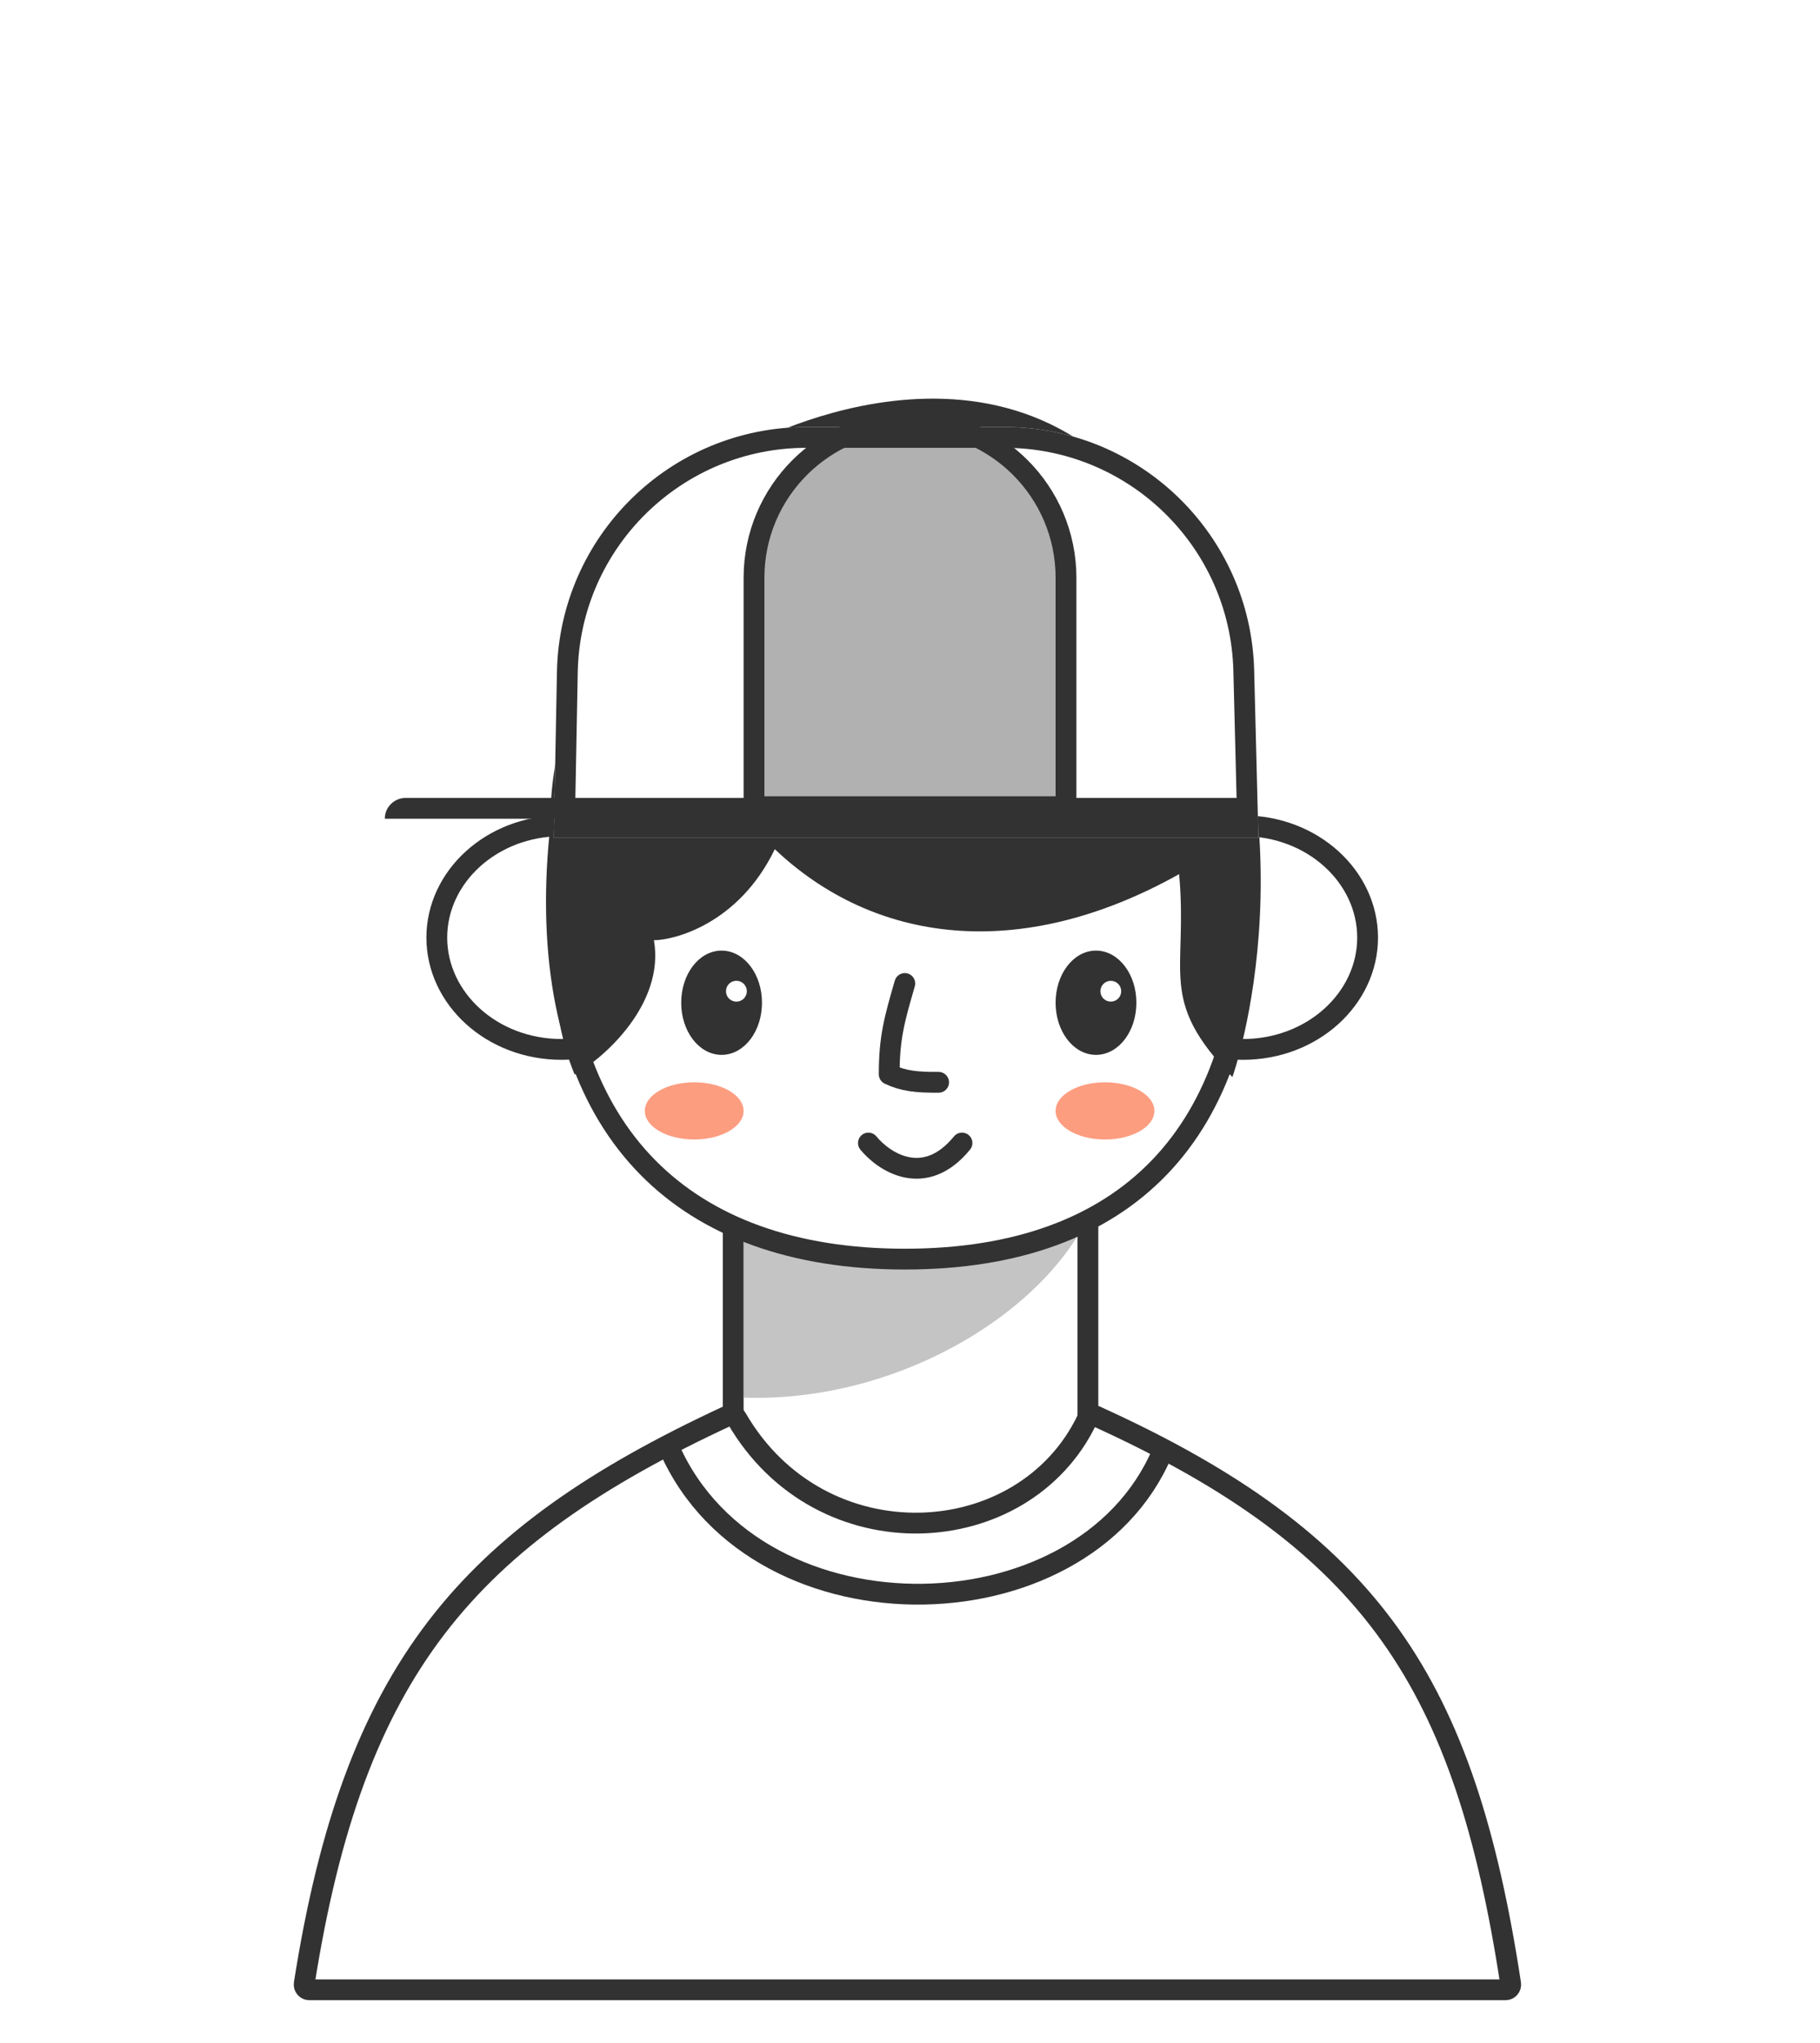
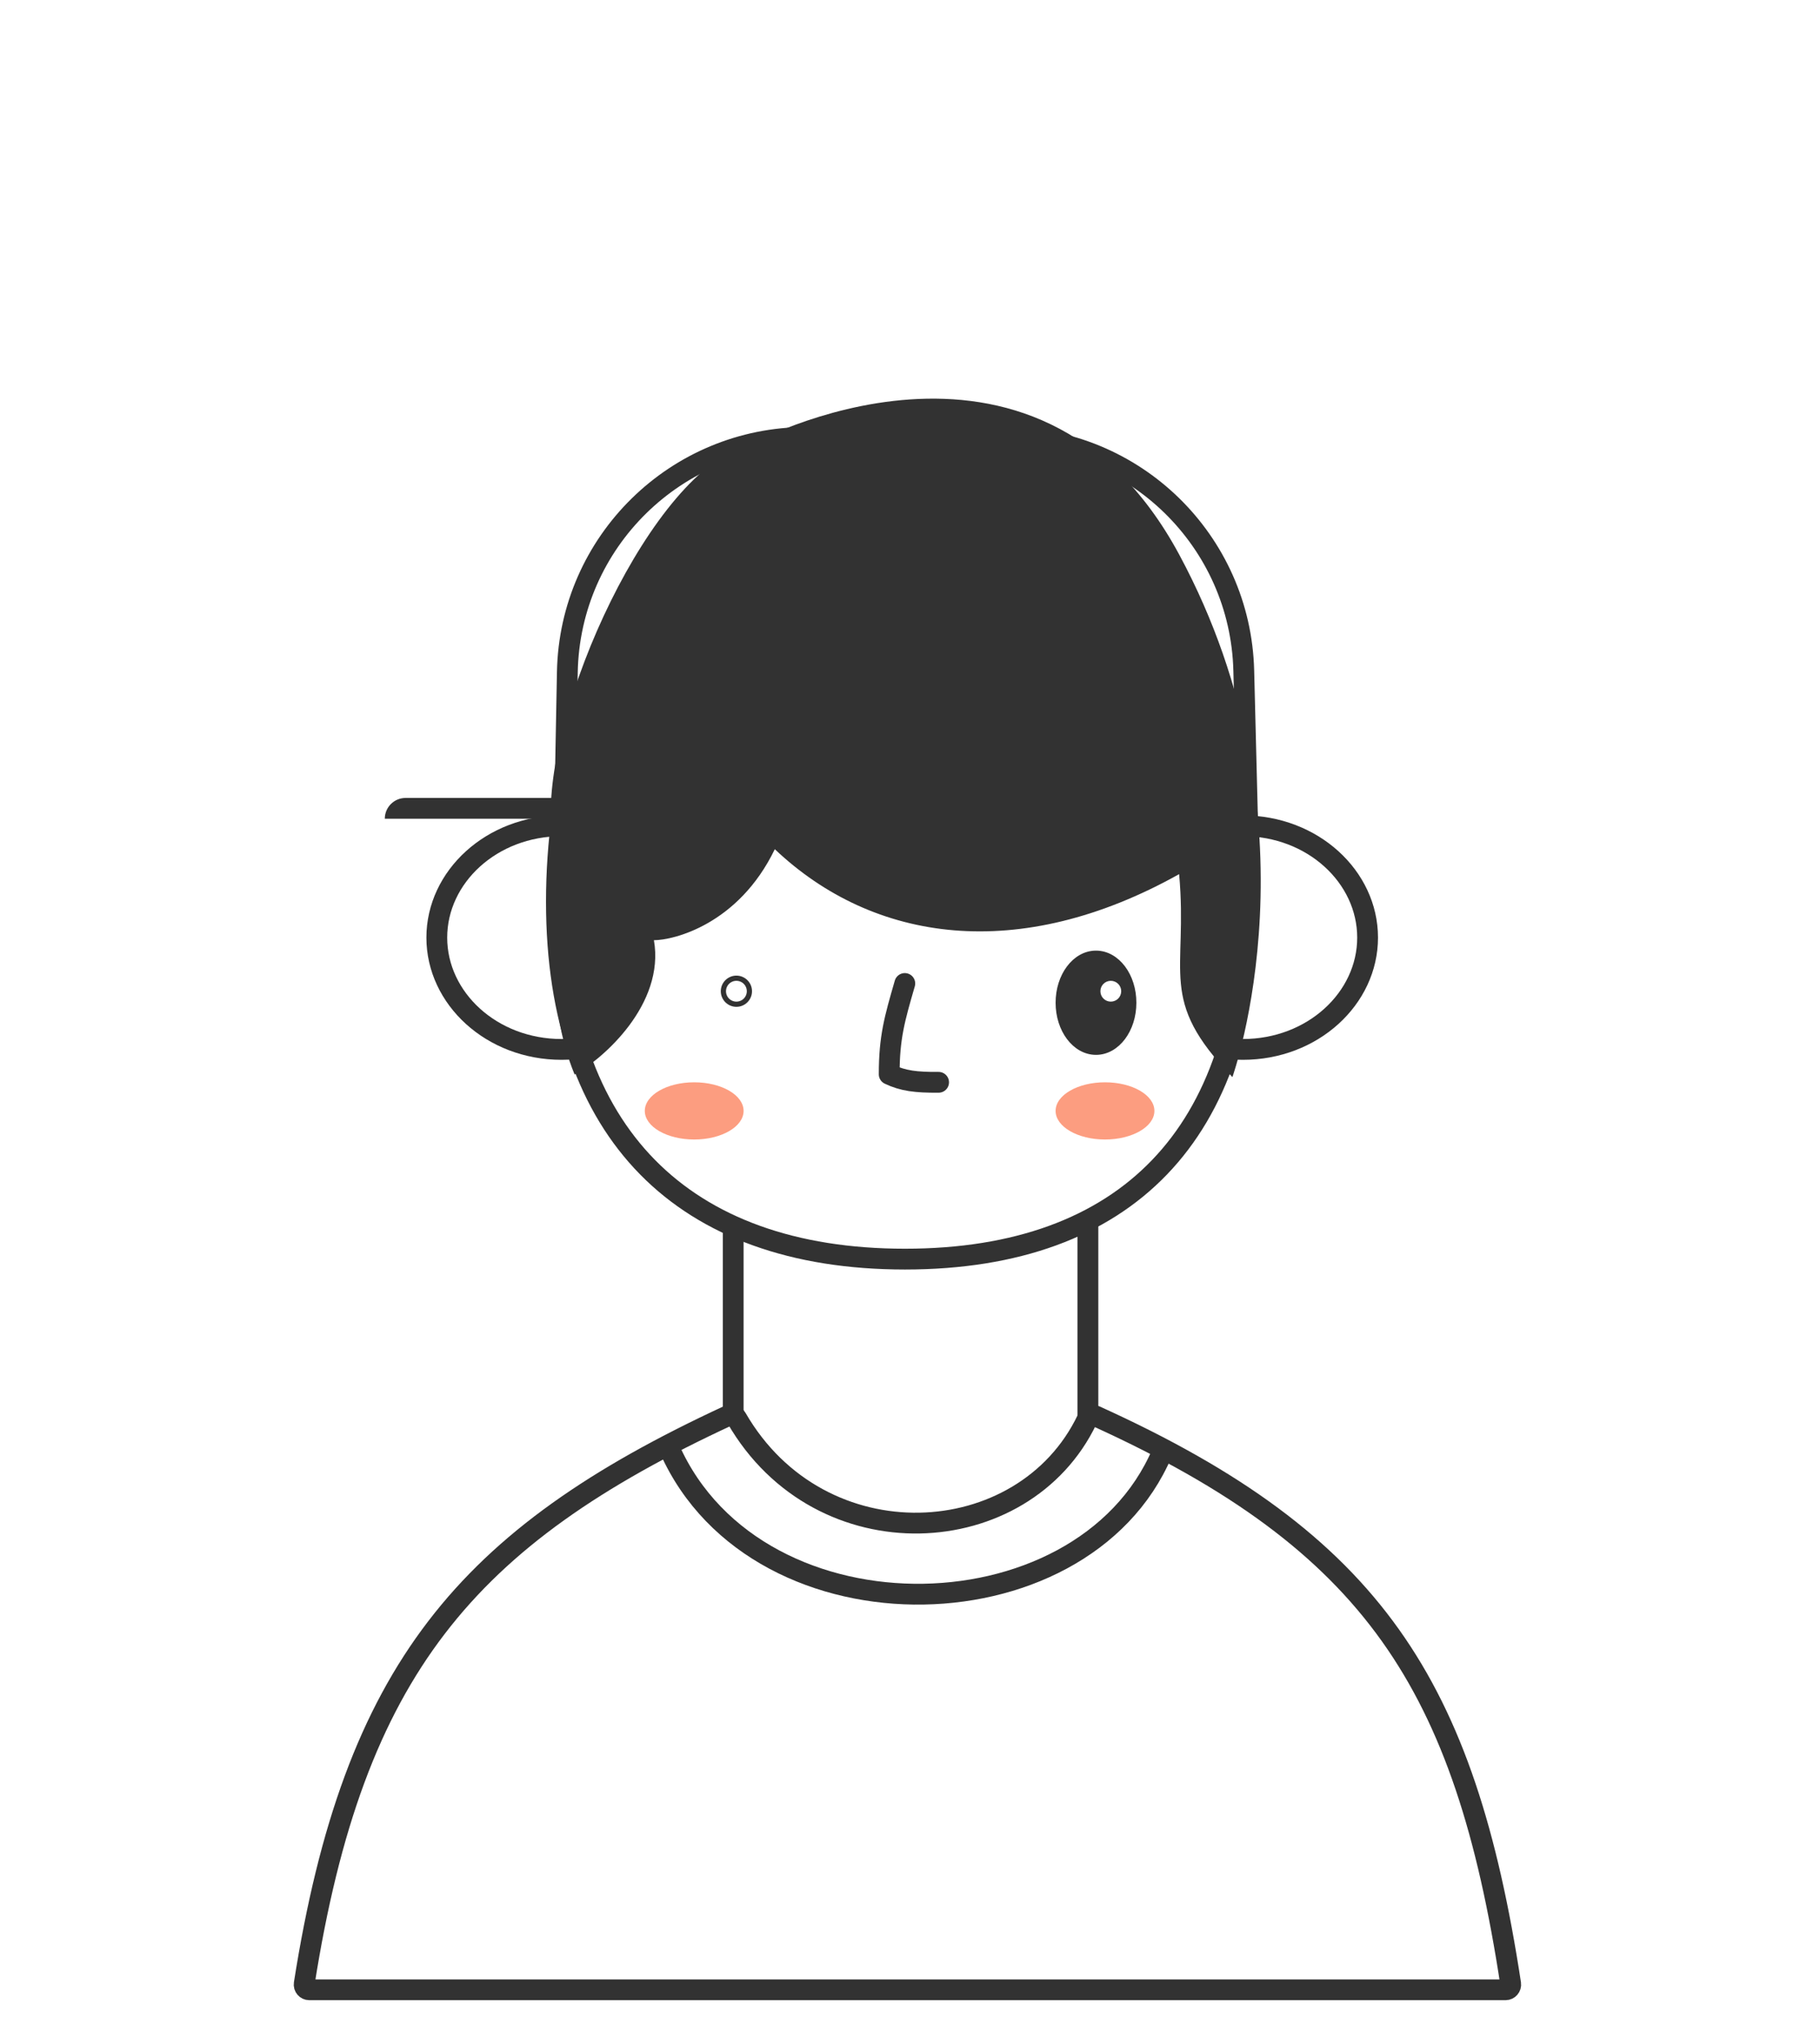
<svg xmlns="http://www.w3.org/2000/svg" width="180" height="202" viewBox="0 0 180 202" fill="none">
  <rect x="72.514" y="95.714" width="35.081" height="65.896" rx="7.085" fill="white" stroke="#323232" stroke-width="2.057" stroke-linecap="round" />
-   <path d="M73.489 138.212V117.148H108.771C106.114 127.95 90.269 138.795 73.489 138.212Z" fill="#7E7E7E" fill-opacity="0.45" />
  <path d="M67.886 92.72C67.886 98.731 62.46 103.777 55.543 103.777C48.626 103.777 43.2 98.731 43.2 92.72C43.2 86.709 48.626 81.663 55.543 81.663C62.46 81.663 67.886 86.709 67.886 92.72Z" fill="white" stroke="#323232" stroke-width="2.057" />
  <path d="M110.571 92.72C110.571 98.731 115.997 103.777 122.914 103.777C129.831 103.777 135.257 98.731 135.257 92.72C135.257 86.709 129.831 81.663 122.914 81.663C115.997 81.663 110.571 86.709 110.571 92.72Z" fill="white" stroke="#323232" stroke-width="2.057" />
  <path d="M123.429 89.163C123.429 100.709 120.365 109.514 114.678 115.43C108.998 121.34 100.56 124.514 89.501 124.514C78.442 124.514 69.862 121.339 64.043 115.422C58.223 109.502 55.029 100.698 55.029 89.163C55.029 77.613 58.233 65.566 64.172 56.438C70.103 47.321 78.691 41.2 89.501 41.2C100.308 41.2 108.757 47.317 114.552 56.429C120.356 65.556 123.429 77.605 123.429 89.163Z" fill="white" stroke="#323232" stroke-width="2.057" stroke-linecap="round" />
  <path d="M89.486 97.257C88.472 100.76 87.943 102.591 87.943 106.235C89.3 106.885 90.598 107.047 92.829 107.029" stroke="#323232" stroke-width="2.057" stroke-linecap="round" stroke-linejoin="round" />
-   <path d="M71.366 104.059C72.427 104.059 73.367 103.485 74.033 102.596C74.699 101.708 75.104 100.492 75.104 99.161C75.104 97.829 74.699 96.613 74.033 95.725C73.367 94.837 72.427 94.263 71.366 94.263C70.306 94.263 69.366 94.837 68.699 95.725C68.033 96.613 67.629 97.829 67.629 99.161C67.629 100.492 68.033 101.708 68.699 102.596C69.366 103.485 70.306 104.059 71.366 104.059Z" fill="#323232" stroke="#323232" stroke-width="0.514" stroke-linecap="round" />
  <circle cx="72.831" cy="98.022" r="1.286" fill="white" stroke="#323232" stroke-width="0.514" />
  <path d="M108.395 104.059C109.455 104.059 110.395 103.485 111.061 102.596C111.728 101.708 112.132 100.492 112.132 99.161C112.132 97.829 111.728 96.613 111.061 95.725C110.395 94.837 109.455 94.263 108.395 94.263C107.334 94.263 106.394 94.837 105.728 95.725C105.061 96.613 104.657 97.829 104.657 99.161C104.657 100.492 105.061 101.708 105.728 102.596C106.394 103.485 107.334 104.059 108.395 104.059Z" fill="#323232" stroke="#323232" stroke-width="0.514" stroke-linecap="round" />
  <circle cx="109.86" cy="98.022" r="1.029" fill="white" />
-   <path d="M85.886 113.034C87.429 114.92 91.44 117.56 95.143 113.034" stroke="#323232" stroke-width="2.057" stroke-linecap="round" stroke-linejoin="round" />
  <g filter="url(#filter0_f_5450_47279)">
    <ellipse cx="68.657" cy="109.857" rx="4.886" ry="2.829" fill="#FC9D80" />
  </g>
  <g filter="url(#filter1_f_5450_47279)">
    <ellipse cx="109.286" cy="109.857" rx="4.886" ry="2.829" fill="#FC9D80" />
  </g>
  <path d="M54.514 81.663C53.671 70.311 64.543 46.343 74.057 44.028C74.057 44.028 102.343 28.355 116.617 54.828C130.89 81.302 121.886 106.514 121.886 106.514C114.429 98.8 117.514 96.32 116.617 86.444C100.8 95.291 86.4 93.234 76.629 83.977C73.029 91.434 66.6 92.977 64.674 92.977C65.778 99.31 59.657 104.714 56.829 106.257C53.87 99.057 55.143 92.208 54.514 81.663Z" fill="#323232" />
  <g filter="url(#filter2_d_5450_47279)">
-     <path d="M55.083 64.388C55.338 50.94 66.314 40.171 79.764 40.171H99.36C112.75 40.171 123.699 50.846 124.038 64.232L124.457 80.8H54.772L55.083 64.388Z" fill="white" />
-     <path d="M56.111 64.408C56.356 51.52 66.874 41.2 79.764 41.2H99.36C112.192 41.2 122.685 51.43 123.01 64.258L123.402 79.771H55.82L56.111 64.408Z" stroke="#323232" stroke-width="2.057" />
+     <path d="M56.111 64.408C56.356 51.52 66.874 41.2 79.764 41.2H99.36C112.192 41.2 122.685 51.43 123.01 64.258L123.402 79.771H55.82Z" stroke="#323232" stroke-width="2.057" />
  </g>
  <path d="M74.572 57.143C74.572 48.622 81.479 41.714 90 41.714C98.521 41.714 105.429 48.622 105.429 57.143V79.771H74.572V57.143Z" fill="#323232" fill-opacity="0.38" stroke="#323232" stroke-width="2.057" />
  <path d="M38.057 80.966C38.057 79.829 38.978 78.908 40.114 78.908H123.943V80.966H38.057Z" fill="#323232" />
  <path d="M72.093 139.959C72.328 139.85 72.671 139.936 72.842 140.233C81.145 154.62 101.25 153.494 107.519 140.365C107.69 140.007 108.075 139.902 108.321 140.014C122.185 146.297 131.289 152.981 137.507 161.707C143.731 170.443 147.139 181.333 149.407 196.182C149.454 196.492 149.211 196.771 148.905 196.771H30.585C30.28 196.771 30.037 196.491 30.086 196.181C32.536 180.589 36.565 169.571 43.165 160.952C49.765 152.332 59.013 146.012 72.093 139.959Z" fill="white" stroke="#323232" stroke-width="2.057" stroke-linecap="round" stroke-linejoin="round" />
  <path d="M114.943 143.634C106.972 162.405 73.8 162.662 65.829 142.348" stroke="#323232" stroke-width="2.057" />
  <defs>
    <filter id="filter0_f_5450_47279" x="57.6" y="100.857" width="22.114" height="18" filterUnits="userSpaceOnUse" color-interpolation-filters="sRGB">
      <feFlood flood-opacity="0" result="BackgroundImageFix" />
      <feBlend mode="normal" in="SourceGraphic" in2="BackgroundImageFix" result="shape" />
      <feGaussianBlur stdDeviation="3.086" result="effect1_foregroundBlur_5450_47279" />
    </filter>
    <filter id="filter1_f_5450_47279" x="98.228" y="100.857" width="22.114" height="18" filterUnits="userSpaceOnUse" color-interpolation-filters="sRGB">
      <feFlood flood-opacity="0" result="BackgroundImageFix" />
      <feBlend mode="normal" in="SourceGraphic" in2="BackgroundImageFix" result="shape" />
      <feGaussianBlur stdDeviation="3.086" result="effect1_foregroundBlur_5450_47279" />
    </filter>
    <filter id="filter2_d_5450_47279" x="52.714" y="40.171" width="73.8" height="44.743" filterUnits="userSpaceOnUse" color-interpolation-filters="sRGB">
      <feFlood flood-opacity="0" result="BackgroundImageFix" />
      <feColorMatrix in="SourceAlpha" type="matrix" values="0 0 0 0 0 0 0 0 0 0 0 0 0 0 0 0 0 0 127 0" result="hardAlpha" />
      <feOffset dy="2.057" />
      <feGaussianBlur stdDeviation="1.029" />
      <feColorMatrix type="matrix" values="0 0 0 0 0.092 0 0 0 0 0.092 0 0 0 0 0.092 0 0 0 0.35 0" />
      <feBlend mode="normal" in2="BackgroundImageFix" result="effect1_dropShadow_5450_47279" />
      <feBlend mode="normal" in="SourceGraphic" in2="effect1_dropShadow_5450_47279" result="shape" />
    </filter>
  </defs>
</svg>